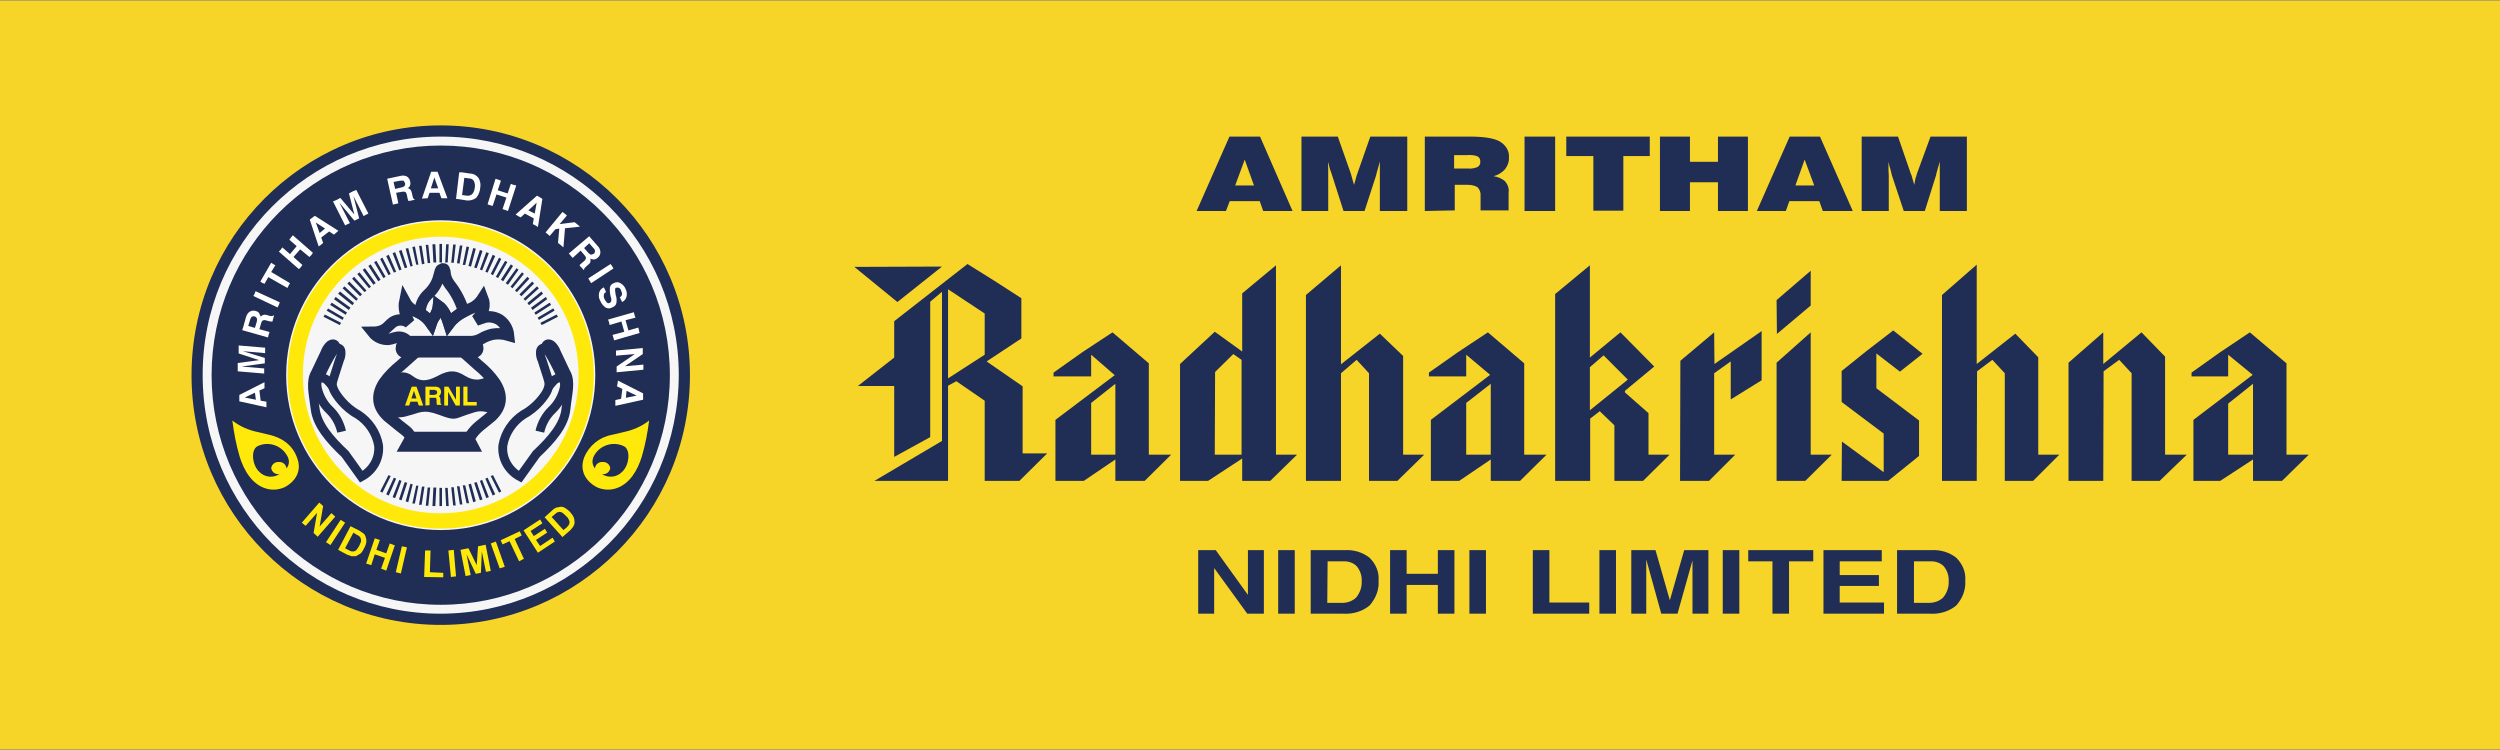
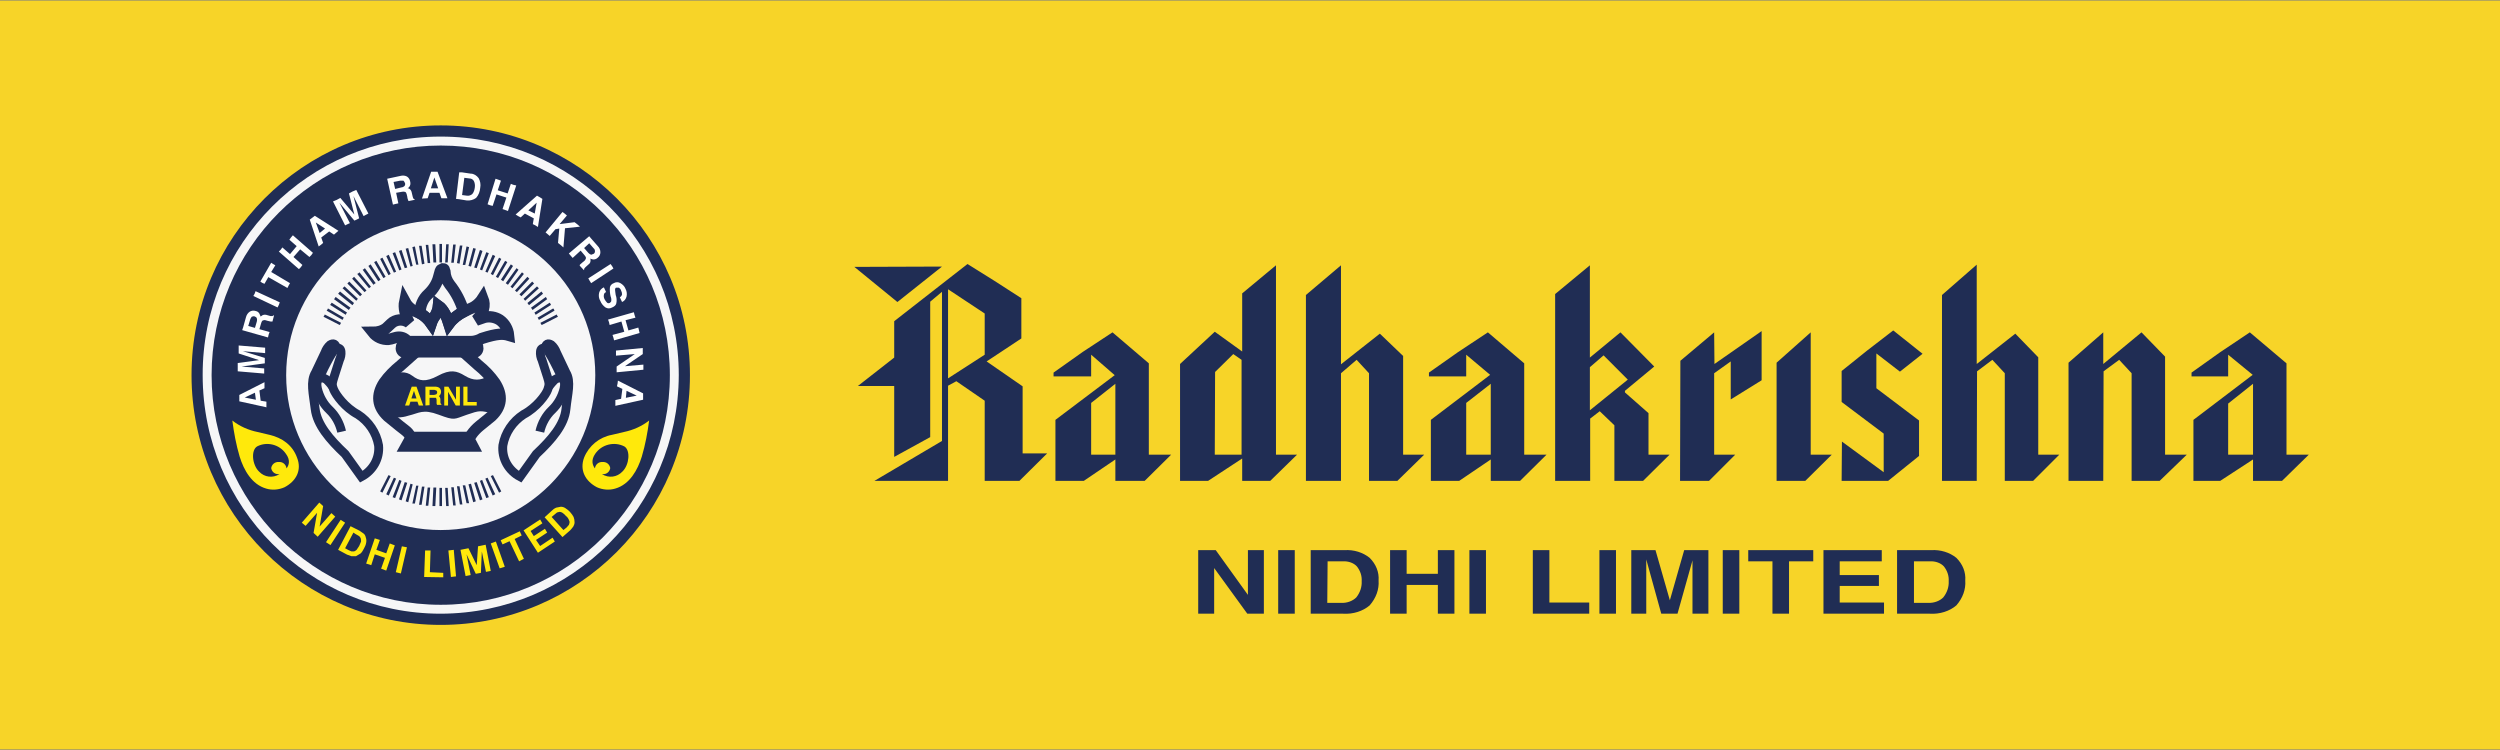
<svg xmlns="http://www.w3.org/2000/svg" width="300px" height="90px" viewBox="0 0 300 90" version="1.1">
  <rect x="0" y="0" width="300" height="90" fill="#808080" stroke="none" />
  <title>Untitled 2</title>
  <g id="Page-1" stroke="none" stroke-width="1" fill="none" fill-rule="evenodd">
    <g id="logo" transform="translate(0, 0.066)">
      <polygon id="Path" fill="#F7D428" fill-rule="nonzero" points="0 0 300 0 300 89.867 0 89.867" />
      <path d="M52.887,15.598 C69.062,15.598 82.18,28.742 82.18,44.953 C82.18,61.164 69.062,74.309 52.887,74.309 C36.711,74.309 23.594,61.164 23.594,44.953 C23.594,28.742 36.711,15.598 52.887,15.598 Z" id="Path" fill="#F6F6F7" />
      <path d="M52.887,26.367 C63.137,26.367 71.434,34.684 71.434,44.953 C71.434,55.223 63.137,63.539 52.887,63.539 C42.637,63.539 34.34,55.223 34.34,44.953 C34.34,34.684 42.637,26.367 52.887,26.367 Z M52.887,17.398 C68.07,17.398 80.383,29.738 80.383,44.953 C80.383,60.168 68.07,72.508 52.887,72.508 C37.707,72.508 25.391,60.168 25.391,44.953 C25.391,29.738 37.707,17.398 52.887,17.398 Z" id="Shape" fill="#202D54" />
      <path d="M76.406,47.406 L75.184,46.832 L75.105,47.672 L76.406,47.406 Z M74.148,45.605 L77.172,47.137 L77.172,47.902 L73.844,48.633 L73.844,47.941 L74.531,47.789 L74.684,46.602 L74.035,46.293 L74.109,45.949 L74.148,45.605 Z M73.918,42.613 L73.918,42 L77.133,41.695 L77.133,42.422 L74.992,43.879 L77.207,43.687 L77.207,44.301 L73.996,44.609 L73.996,43.918 L76.176,42.422 L73.918,42.613 Z M72.965,38.285 L76.062,37.402 L76.137,37.711 L76.254,38.055 L75.066,38.359 L75.41,39.586 L76.598,39.242 L76.672,39.551 L76.75,39.895 L73.691,40.777 L73.613,40.469 L73.5,40.125 L74.914,39.742 L74.57,38.516 L73.156,38.937 L73.078,38.59 L72.965,38.285 Z M74.379,35.602 C74.531,35.527 74.609,35.41 74.645,35.258 C74.645,35.105 74.609,34.949 74.531,34.797 C74.492,34.645 74.379,34.527 74.266,34.453 L73.918,34.453 C73.844,34.492 73.805,34.605 73.805,34.684 C73.805,34.797 73.844,35.027 73.883,35.332 C73.996,35.641 74.035,35.984 73.957,36.332 C73.918,36.559 73.727,36.715 73.461,36.828 C73.191,36.98 72.926,36.98 72.656,36.828 C72.391,36.637 72.16,36.367 72.047,36.062 C71.855,35.754 71.816,35.41 71.895,35.066 C71.969,34.758 72.199,34.527 72.465,34.414 L72.734,34.988 C72.582,35.027 72.465,35.18 72.465,35.332 C72.43,35.488 72.465,35.68 72.543,35.832 C72.621,35.984 72.734,36.137 72.848,36.254 C72.926,36.332 73.039,36.332 73.156,36.293 C73.27,36.215 73.348,36.137 73.348,36.062 C73.383,35.871 73.348,35.68 73.27,35.488 C73.191,35.141 73.156,34.758 73.191,34.414 C73.23,34.184 73.422,33.992 73.652,33.914 C73.883,33.762 74.227,33.762 74.453,33.914 C74.723,34.07 74.953,34.301 75.066,34.605 C75.219,34.875 75.258,35.219 75.184,35.527 C75.105,35.832 74.914,36.062 74.645,36.176 L74.379,35.602 Z M70.594,33.34 L73.27,31.617 L73.461,31.887 L73.613,32.152 L70.938,33.914 L70.746,33.609 L70.594,33.34 Z M70.094,29.699 L70.594,30.273 C70.707,30.391 70.82,30.469 70.938,30.504 L71.242,30.391 C71.359,30.312 71.395,30.199 71.395,30.082 C71.395,29.969 71.359,29.816 71.242,29.738 L70.707,29.125 L70.094,29.699 Z M68.262,30.352 L70.707,28.281 L70.898,28.512 L71.738,29.469 C71.93,29.664 72.047,29.93 72.047,30.199 C72.047,30.469 71.93,30.695 71.738,30.852 C71.547,31.043 71.281,31.117 71.051,31.043 L70.82,30.965 C70.859,31.004 70.859,31.043 70.859,31.082 C70.898,31.309 70.82,31.539 70.633,31.656 L70.25,32 L70.094,32.191 L70.094,32.344 L70.059,32.344 L69.559,31.809 C69.559,31.73 69.598,31.656 69.676,31.617 L69.941,31.387 L70.172,31.195 C70.25,31.117 70.285,31.004 70.324,30.887 C70.285,30.734 70.211,30.621 70.094,30.504 L69.676,30.008 L68.719,30.887 L68.488,30.621 L68.262,30.352 Z M65.469,27.824 L67.496,25.371 L67.762,25.562 L68.031,25.793 L67.152,26.828 L68.949,26.598 L69.293,26.863 L69.598,27.133 L67.801,27.324 L67.609,29.625 L67.305,29.355 L66.961,29.086 L67.113,27.363 L66.652,27.441 L65.965,28.246 L65.699,28.016 L65.469,27.824 Z M64.398,24.258 L63.402,25.18 L64.168,25.562 L64.398,24.258 Z M61.875,25.676 L64.438,23.414 L64.781,23.605 L65.086,23.801 L64.551,27.172 L64.246,26.98 L63.938,26.828 L64.055,26.137 L62.984,25.562 L62.484,26.023 L62.18,25.867 L61.875,25.676 Z M58.508,24.449 L59.465,21.383 L59.809,21.5 L60.113,21.613 L59.73,22.766 L60.918,23.148 L61.301,21.996 L61.605,22.113 L61.949,22.187 L60.957,25.254 L60.648,25.141 L60.305,25.023 L60.766,23.645 L59.578,23.262 L59.121,24.641 L58.816,24.566 L58.508,24.449 Z M55.449,23.34 L56.023,23.414 C56.254,23.453 56.48,23.379 56.672,23.223 C56.863,22.992 56.941,22.727 56.98,22.418 C57.016,22.152 56.98,21.883 56.863,21.652 C56.75,21.461 56.559,21.348 56.328,21.348 L55.719,21.27 L55.449,23.34 Z M54.723,23.801 L55.105,20.617 L55.449,20.617 L56.48,20.77 C56.863,20.77 57.207,21 57.438,21.309 C57.629,21.652 57.707,22.074 57.629,22.457 C57.59,22.918 57.438,23.34 57.133,23.684 C56.824,23.914 56.406,24.027 56.023,23.992 L55.066,23.836 L54.723,23.801 Z M52.121,21.23 L51.703,22.535 L52.582,22.535 L52.121,21.23 Z M50.633,23.762 L51.738,20.543 L52.504,20.543 L53.691,23.723 L52.965,23.723 L52.734,23.07 L51.547,23.07 L51.32,23.723 L50.633,23.762 Z M47.418,22.609 L48.184,22.418 C48.297,22.418 48.453,22.344 48.527,22.266 C48.605,22.187 48.641,22.035 48.605,21.922 C48.566,21.805 48.488,21.691 48.414,21.613 L48.031,21.613 L47.227,21.77 L47.418,22.609 Z M47.152,24.488 L46.461,21.383 L46.809,21.309 L48.07,21.039 C48.336,20.965 48.605,21 48.832,21.117 C49.023,21.23 49.18,21.461 49.215,21.691 C49.293,21.961 49.254,22.227 49.062,22.418 L48.91,22.535 L49.023,22.535 C49.215,22.609 49.367,22.801 49.406,23.031 L49.523,23.531 L49.598,23.762 L49.75,23.836 L49.75,23.914 L49.023,24.066 L48.949,23.875 C48.91,23.762 48.871,23.645 48.871,23.531 L48.797,23.223 C48.758,23.109 48.719,22.992 48.605,22.957 C48.453,22.918 48.336,22.918 48.184,22.957 L47.535,23.07 L47.801,24.336 L47.457,24.41 L47.152,24.488 Z M41.988,26.711 L41.723,26.828 L41.414,26.98 L39.961,24.105 L40.422,23.914 L40.84,23.684 L42.523,25.676 L41.875,23.148 L42.293,22.918 L42.754,22.727 L44.207,25.562 L43.902,25.715 L43.633,25.867 L42.41,23.453 L43.098,26.137 L42.793,26.289 L42.523,26.406 L40.727,24.258 L41.988,26.711 Z M37.898,26.633 L38.355,27.898 L39.004,27.363 L37.898,26.633 Z M38.242,29.508 L37.172,26.289 L37.781,25.828 L40.613,27.633 L40.344,27.859 L40.078,28.09 L39.504,27.707 L38.547,28.437 L38.777,29.086 L38.508,29.316 L38.242,29.508 Z M35.871,32.23 L33.461,30.121 L33.691,29.891 L33.883,29.625 L34.801,30.43 L35.602,29.469 L34.723,28.703 L34.914,28.437 L35.145,28.168 L37.551,30.273 L37.363,30.543 L37.133,30.773 L36.023,29.855 L35.219,30.773 L36.289,31.73 L36.098,32 L35.871,32.23 Z M34.492,34.492 L32.199,33.187 L31.738,33.992 L31.473,33.879 L31.242,33.723 L32.543,31.465 L32.773,31.617 L33.039,31.77 L32.543,32.574 L34.801,33.914 L34.645,34.184 L34.492,34.492 Z M33.309,36.828 L30.402,35.449 L30.555,35.18 L30.668,34.875 L33.574,36.215 L33.461,36.523 L33.309,36.828 Z M30.594,39.281 L30.82,38.516 C30.859,38.398 30.859,38.246 30.82,38.133 C30.785,38.016 30.668,37.941 30.555,37.902 C30.441,37.863 30.324,37.902 30.211,37.941 C30.133,38.016 30.059,38.168 30.02,38.285 L29.789,39.051 L30.594,39.281 Z M32.16,40.43 L29.062,39.551 L29.18,39.203 L29.523,37.977 C29.598,37.711 29.75,37.48 29.98,37.328 C30.172,37.211 30.441,37.172 30.668,37.25 C30.938,37.289 31.129,37.48 31.203,37.75 C31.242,37.785 31.242,37.863 31.281,37.941 C31.281,37.902 31.32,37.863 31.359,37.863 C31.512,37.711 31.738,37.672 31.93,37.711 L32.465,37.863 L32.695,37.863 L32.812,37.785 L32.887,37.785 L32.695,38.516 L32.465,38.516 L32.121,38.437 L31.855,38.359 C31.738,38.324 31.625,38.359 31.512,38.398 C31.395,38.516 31.359,38.629 31.32,38.781 L31.129,39.434 L32.352,39.777 L32.238,40.086 L32.16,40.43 Z M31.703,44.148 L31.703,44.762 L28.527,44.492 L28.527,43.496 L31.09,43.152 L28.641,42.348 L28.641,41.391 L31.816,41.656 L31.816,42.309 L29.141,42.078 L31.777,42.883 L31.777,43.535 L28.988,43.918 L31.703,44.148 Z M29.367,47.637 L30.707,47.902 L30.594,47.059 L29.367,47.637 Z M32.047,48.824 L28.719,48.094 L28.719,47.328 L31.738,45.797 L31.738,46.523 L31.129,46.793 L31.281,48.02 L31.969,48.133 L31.969,48.824 L32.047,48.824 Z" id="Shape" fill="#FFFFFF" />
      <path d="M66.195,61.969 L67.609,63.539 L67.992,63.234 L68.262,62.926 C68.297,62.848 68.336,62.734 68.336,62.656 C68.375,62.582 68.336,62.465 68.262,62.312 C68.184,62.121 68.07,61.969 67.914,61.852 C67.801,61.699 67.648,61.586 67.496,61.469 C67.379,61.395 67.266,61.355 67.152,61.355 L66.844,61.43 L66.426,61.777 L66.195,61.969 Z M65.355,62.008 L66.234,61.203 C66.387,61.047 66.539,60.934 66.73,60.855 L67.305,60.742 C67.496,60.742 67.727,60.816 67.879,60.934 C68.105,61.086 68.297,61.238 68.453,61.43 C68.605,61.586 68.719,61.777 68.832,61.969 C68.91,62.16 68.949,62.391 68.949,62.621 C68.949,62.812 68.871,62.965 68.797,63.117 C68.68,63.27 68.566,63.426 68.414,63.578 L67.496,64.383 L65.355,62.008 Z M64.551,66.262 L62.828,63.578 L64.816,62.273 L65.086,62.734 L63.672,63.652 L64.055,64.266 L65.391,63.387 L65.66,63.844 L64.32,64.727 L64.816,65.457 L66.309,64.457 L66.578,64.918 L64.551,66.262 Z M62.293,67.293 L61.148,64.879 L60.305,65.262 L60.078,64.766 L62.371,63.691 L62.602,64.191 L61.758,64.613 L62.867,66.988 L62.293,67.293 Z M59.961,68.137 L58.891,65.148 L59.504,64.918 L60.574,67.945 L59.961,68.137 Z M55.871,69.059 L55.258,65.914 L56.215,65.723 L57.207,67.754 L57.363,65.492 L58.277,65.301 L58.891,68.445 L58.316,68.559 L57.82,66.105 L57.707,68.676 L57.094,68.789 L55.984,66.453 L56.48,68.941 L55.871,69.059 Z M54.109,69.172 L53.805,65.992 L54.453,65.914 L54.723,69.098 L54.109,69.172 Z M50.898,69.172 L51.012,65.992 L51.664,65.992 L51.586,68.598 L53.191,68.676 L53.191,69.211 L50.898,69.172 Z M47.496,68.598 L48.223,65.492 L48.832,65.609 L48.105,68.75 L47.496,68.598 Z M43.938,67.562 L44.973,64.535 L45.582,64.727 L45.164,65.914 L46.348,66.336 L46.77,65.148 L47.379,65.379 L46.348,68.406 L45.734,68.176 L46.195,66.875 L44.973,66.453 L44.551,67.754 L43.938,67.562 Z M42.41,63.844 L41.414,65.723 L41.836,65.953 L42.18,66.105 L42.484,66.105 C42.602,66.066 42.715,65.992 42.793,65.914 L43.098,65.457 C43.176,65.262 43.25,65.109 43.328,64.918 C43.328,64.805 43.328,64.652 43.289,64.535 C43.25,64.422 43.176,64.344 43.098,64.266 L42.637,64 L42.41,63.844 Z M42.066,63.078 L43.137,63.617 L43.633,63.961 C43.785,64.074 43.863,64.266 43.902,64.457 C43.977,64.652 43.977,64.879 43.938,65.07 C43.902,65.301 43.785,65.57 43.672,65.762 C43.555,65.992 43.441,66.184 43.289,66.336 L42.715,66.68 L42.18,66.68 L41.645,66.488 L40.574,65.914 L42.066,63.078 Z M39.121,64.996 L40.879,62.312 L41.414,62.656 L39.656,65.34 L39.121,64.996 Z M36.215,62.656 L38.316,60.242 L38.777,60.664 L38.355,63.117 L39.77,61.508 L40.23,61.93 L38.125,64.344 L37.629,63.883 L38.051,61.469 L36.672,63.039 L36.215,62.656 Z" id="Shape" fill="#FFE90B" />
      <path d="M51.895,29.242 L52.238,29.242 L52.352,31.426 L52.008,31.426 L51.895,29.242 Z M51.09,29.316 L51.395,29.316 L51.625,31.5 L51.32,31.5 L51.09,29.316 Z M50.285,29.434 L50.594,29.434 L50.938,31.578 L50.633,31.656 L50.285,29.434 Z M49.484,29.586 L49.789,29.508 L50.211,31.691 L49.941,31.691 L49.484,29.586 Z M48.68,29.777 L48.988,29.699 L49.523,31.848 L49.254,31.922 L48.68,29.777 Z M47.879,30.047 L48.184,29.93 L48.871,32.039 L48.566,32.113 L47.879,30.047 Z M47.113,30.312 L47.418,30.199 L48.184,32.27 L47.914,32.383 L47.113,30.312 Z M46.348,30.66 L46.652,30.504 L47.535,32.535 L47.266,32.652 L46.348,30.66 Z M45.621,31.004 L45.891,30.852 L46.883,32.805 L46.617,32.957 L45.621,31.004 Z M44.895,31.387 L45.164,31.234 L46.273,33.148 L46.004,33.305 L44.895,31.387 Z M44.207,31.848 L44.473,31.656 L45.66,33.496 L45.391,33.687 L44.207,31.848 Z M43.52,32.305 C43.633,32.27 43.711,32.191 43.785,32.113 L45.086,33.914 C44.973,33.953 44.895,34.031 44.816,34.109 L43.52,32.305 Z M42.867,32.805 C42.984,32.766 43.059,32.691 43.137,32.613 L44.512,34.336 L44.281,34.527 L42.867,32.805 Z M42.258,33.379 L42.484,33.148 L43.977,34.797 L43.746,34.988 L42.258,33.379 Z M41.684,33.953 L41.91,33.723 L43.441,35.258 L43.211,35.488 L41.684,33.953 Z M41.109,34.527 L41.34,34.301 L42.945,35.793 L42.754,36.023 L41.109,34.527 Z M40.574,35.18 L40.805,34.914 L42.484,36.293 L42.293,36.559 L40.574,35.18 Z M40.078,35.832 C40.152,35.754 40.23,35.68 40.27,35.562 L42.066,36.867 C41.988,36.945 41.91,37.02 41.875,37.137 L40.078,35.832 Z M39.617,36.523 L39.809,36.254 L41.645,37.441 C41.566,37.52 41.531,37.594 41.492,37.711 L39.617,36.523 Z M39.195,37.211 C39.273,37.137 39.312,37.059 39.352,36.945 L41.262,38.055 C41.184,38.133 41.148,38.246 41.109,38.324 L39.195,37.211 Z M38.816,37.941 C38.891,37.863 38.93,37.785 38.969,37.672 L40.918,38.668 C40.879,38.781 40.84,38.859 40.766,38.937 L38.816,37.941 Z M45.891,59.055 L45.621,58.902 L46.617,56.949 L46.883,57.062 L45.891,59.055 Z M46.652,59.398 L46.348,59.246 L47.266,57.254 L47.535,57.371 L46.652,59.398 Z M47.418,59.707 L47.113,59.594 L47.914,57.523 L48.184,57.637 L47.418,59.707 Z M48.184,59.977 L47.879,59.859 L48.566,57.789 L48.871,57.867 L48.184,59.977 Z M48.988,60.203 L48.68,60.09 L49.254,57.98 L49.523,58.059 L48.988,60.203 Z M49.789,60.359 L49.484,60.359 L49.941,58.211 L50.211,58.211 L49.789,60.359 Z M50.594,60.512 L50.285,60.512 L50.633,58.328 L50.938,58.328 L50.594,60.512 Z M51.395,60.625 L51.09,60.625 L51.32,58.441 L51.625,58.441 L51.395,60.625 Z M52.238,60.664 L51.895,60.664 L52.008,58.441 L52.352,58.441 L52.238,60.664 Z M53.039,60.664 L52.734,60.664 L52.734,58.48 L53.039,58.48 L53.039,60.664 Z M53.844,60.664 L53.539,60.664 L53.422,58.48 L53.727,58.48 L53.844,60.664 Z M54.684,60.59 L54.379,60.59 L54.148,58.402 L54.453,58.402 L54.684,60.59 Z M55.488,60.473 L55.184,60.473 L54.836,58.289 L55.145,58.289 L55.488,60.473 Z M56.289,60.32 L55.984,60.32 L55.527,58.176 L55.832,58.176 L56.289,60.32 Z M57.094,60.09 L56.789,60.203 L56.215,58.059 L56.52,57.98 L57.094,60.09 Z M57.898,59.859 L57.59,59.977 L56.902,57.867 L57.207,57.789 L57.898,59.859 Z M58.66,59.594 L58.355,59.707 L57.59,57.637 L57.859,57.523 L58.66,59.594 Z M59.426,59.246 L59.121,59.398 L58.242,57.371 L58.508,57.254 L59.426,59.246 Z M60.152,58.902 L59.887,59.055 L58.891,57.062 L59.16,56.949 L60.152,58.902 Z M66.809,37.672 C66.844,37.785 66.883,37.863 66.961,37.941 L65.008,38.937 C64.934,38.859 64.895,38.781 64.855,38.668 L66.809,37.672 Z M66.387,36.945 C66.461,37.02 66.5,37.098 66.539,37.211 L64.664,38.324 C64.629,38.246 64.59,38.133 64.512,38.055 L66.387,36.945 Z M65.965,36.254 C66.043,36.332 66.082,36.445 66.117,36.523 L64.281,37.711 L64.129,37.441 L65.965,36.254 Z M65.508,35.562 C65.547,35.641 65.582,35.754 65.66,35.832 L63.902,37.137 C63.863,37.02 63.785,36.945 63.711,36.867 L65.508,35.562 Z M64.973,34.914 L65.164,35.18 L63.48,36.559 L63.289,36.293 L64.973,34.914 Z M64.438,34.301 L64.664,34.527 L63.02,36.023 L62.828,35.793 L64.438,34.301 Z M63.863,33.723 L64.09,33.953 L62.562,35.488 L62.332,35.258 L63.863,33.723 Z M63.289,33.148 L63.52,33.379 L62.027,34.988 L61.797,34.797 L63.289,33.148 Z M62.637,32.613 L62.867,32.805 L61.492,34.527 L61.262,34.336 L62.637,32.613 Z M61.988,32.113 L62.219,32.305 L60.957,34.109 L60.688,33.914 L61.988,32.113 Z M61.301,31.656 L61.566,31.848 L60.383,33.687 L60.113,33.496 L61.301,31.656 Z M60.613,31.234 L60.879,31.387 L59.77,33.305 L59.504,33.148 L60.613,31.234 Z M59.887,30.852 L60.152,31.004 L59.16,32.957 L58.891,32.805 L59.887,30.852 Z M59.121,30.504 L59.426,30.66 L58.508,32.652 L58.242,32.535 L59.121,30.504 Z M58.355,30.199 L58.66,30.312 L57.859,32.383 L57.59,32.27 L58.355,30.199 Z M57.59,29.93 L57.898,30.047 L57.207,32.113 L56.902,32.039 L57.59,29.93 Z M56.789,29.699 L57.094,29.777 L56.52,31.922 L56.215,31.848 L56.789,29.699 Z M55.984,29.508 L56.289,29.586 L55.832,31.73 L55.527,31.73 L55.984,29.508 Z M55.184,29.395 L55.488,29.395 L55.145,31.578 L54.836,31.5 L55.184,29.395 Z M54.379,29.277 L54.684,29.277 L54.453,31.465 L54.148,31.465 L54.379,29.277 Z M53.539,29.242 L53.844,29.242 L53.727,31.426 L53.422,31.426 L53.539,29.242 Z M52.887,29.203 L53.039,29.203 L53.039,31.426 L52.734,31.426 L52.734,29.203 L52.887,29.203 Z" id="Shape" fill="#202D54" />
      <path d="M52.887,16.324 C68.68,16.324 81.453,29.125 81.453,44.953 C81.414,60.742 68.641,73.543 52.887,73.578 C37.094,73.578 24.32,60.781 24.32,44.953 C24.281,29.164 37.055,16.363 52.812,16.324 C52.848,16.324 52.848,16.324 52.887,16.324 Z M52.887,14.984 C69.406,14.984 82.793,28.398 82.793,44.953 C82.793,61.508 69.406,74.922 52.887,74.922 C36.367,74.922 22.984,61.508 22.984,44.953 C22.984,28.398 36.367,14.984 52.887,14.984 Z" id="Shape" fill="#202D54" />
      <path d="M46.73,45.031 C47.762,44.531 48.68,44.418 49.484,45.031 C50.285,45.641 51.051,45.836 52.543,45.031 C54.035,44.227 54.801,44.418 55.793,45.031 C56.789,45.641 57.668,45.641 58.625,45.031 L58.777,45.031 C59.004,45.258 59.195,45.527 59.387,45.836 C60.27,47.215 60.23,48.477 59.234,49.59 C57.629,49.168 57.59,49.168 56.023,49.703 C54.453,50.242 54.609,50.434 52.656,49.703 C50.707,48.977 50.324,49.512 48.988,49.82 C48.184,50.09 47.305,50.09 46.5,49.82 C45.277,48.672 45.164,47.328 46.082,45.836 C46.273,45.566 46.5,45.297 46.73,45.031 Z" id="Path" fill="#202D54" />
      <path d="M48.758,53.461 L56.75,53.461 C56.637,53.23 56.445,53 56.328,52.77 C56.215,52.539 56.75,51.699 57.551,51.047 L58.969,49.895 C60.23,48.707 60.344,47.367 59.387,45.871 C58.816,45.066 58.164,44.379 57.398,43.766 L55.641,42.195 L56.98,42.195 C57.59,42.039 57.398,40.969 56.559,40.93 L48.949,40.93 C48.105,40.969 47.914,42.039 48.488,42.195 L49.867,42.195 L48.105,43.766 C47.344,44.379 46.652,45.066 46.082,45.871 C45.125,47.367 45.277,48.707 46.539,49.895 L47.953,51.047 C48.758,51.699 49.445,52.043 49.141,52.77 L48.758,53.461 Z" id="Path" stroke="#202D54" stroke-width="1.367" />
-       <path d="M44.742,39.816 C45.199,40.391 45.891,40.699 46.617,40.66 C47.035,40.621 47.418,40.391 47.879,40.391 C48.297,40.391 48.68,40.586 48.91,40.93 L56.559,40.93 C57.016,40.891 57.437,40.777 57.82,40.547 C58.203,40.316 58.625,40.164 59.082,40.047 C59.73,39.934 60.383,39.973 61.031,40.164 C60.957,39.434 60.574,38.746 59.961,38.324 C59.426,37.977 58.738,37.863 58.125,38.016 L57.133,38.359 C58.051,37.48 58.277,36.598 57.934,35.719 C57.668,36.137 57.324,36.484 56.902,36.75 C56.52,36.98 56.062,37.098 55.68,37.328 C54.992,37.672 54.34,38.168 53.883,38.781 C53.574,37.863 53.191,37.059 52.621,36.637 C52.582,37.059 52.43,37.441 52.238,37.785 C52.008,38.094 51.855,38.398 51.738,38.746 C51.434,38.324 51.051,37.941 50.633,37.672 C50.363,37.52 50.059,37.363 49.75,37.25 C49.254,37.02 48.832,36.598 48.566,36.102 C48.414,36.828 48.605,37.711 49.102,38.668 C48.527,38.246 47.762,38.207 47.152,38.59 C46.844,38.82 46.617,39.09 46.348,39.32 C45.891,39.664 45.316,39.816 44.742,39.816 Z" id="Path" stroke="#202D54" stroke-width="1.363" />
+       <path d="M44.742,39.816 C45.199,40.391 45.891,40.699 46.617,40.66 C47.035,40.621 47.418,40.391 47.879,40.391 C48.297,40.391 48.68,40.586 48.91,40.93 L56.559,40.93 C57.016,40.891 57.437,40.777 57.82,40.547 C59.73,39.934 60.383,39.973 61.031,40.164 C60.957,39.434 60.574,38.746 59.961,38.324 C59.426,37.977 58.738,37.863 58.125,38.016 L57.133,38.359 C58.051,37.48 58.277,36.598 57.934,35.719 C57.668,36.137 57.324,36.484 56.902,36.75 C56.52,36.98 56.062,37.098 55.68,37.328 C54.992,37.672 54.34,38.168 53.883,38.781 C53.574,37.863 53.191,37.059 52.621,36.637 C52.582,37.059 52.43,37.441 52.238,37.785 C52.008,38.094 51.855,38.398 51.738,38.746 C51.434,38.324 51.051,37.941 50.633,37.672 C50.363,37.52 50.059,37.363 49.75,37.25 C49.254,37.02 48.832,36.598 48.566,36.102 C48.414,36.828 48.605,37.711 49.102,38.668 C48.527,38.246 47.762,38.207 47.152,38.59 C46.844,38.82 46.617,39.09 46.348,39.32 C45.891,39.664 45.316,39.816 44.742,39.816 Z" id="Path" stroke="#202D54" stroke-width="1.363" />
      <path d="M52.656,33.109 L52.848,32.422 C52.887,32.305 53,32.23 53.117,32.191 C53.191,32.191 53.27,32.191 53.309,32.27 C53.348,32.344 53.348,32.461 53.383,32.535 C53.422,33.109 53.613,33.609 53.957,34.07 C54.723,35.027 55.297,36.137 55.641,37.328 C54.953,37.672 54.34,38.168 53.883,38.781 C53.652,37.977 53.191,37.02 52.621,36.637 C52.582,37.059 52.43,37.441 52.238,37.785 C52.008,38.094 51.855,38.398 51.738,38.746 C51.395,38.246 50.937,37.824 50.402,37.52 C50.402,36.637 50.746,35.793 51.395,35.219 C52.008,34.645 52.465,33.914 52.656,33.109 Z" id="Path" stroke="#202D54" stroke-width="1.363" />
      <line x1="49.828" y1="42.156" x2="55.602" y2="42.156" id="Path" stroke="#202D54" stroke-width="1.363" />
      <line x1="49.18" y1="52.426" x2="56.254" y2="52.426" id="Path" stroke="#202D54" stroke-width="1.367" />
      <path d="M55.602,48.594 L55.602,46.332 L56.098,46.332 L56.098,48.172 L57.207,48.172 L57.207,48.594 L55.602,48.594 Z M53.766,48.594 L53.309,48.594 L53.309,46.332 L53.805,46.332 L54.723,47.902 L54.723,46.332 L55.184,46.332 L55.184,48.594 L54.684,48.594 L53.766,46.945 L53.766,48.594 Z M51.547,47.328 L52.086,47.328 L52.352,47.254 C52.43,47.176 52.465,47.098 52.465,47.023 C52.465,46.945 52.43,46.832 52.352,46.793 L52.121,46.715 L51.547,46.715 L51.547,47.328 Z M51.051,48.594 L51.051,46.332 L52.199,46.332 C52.391,46.332 52.582,46.371 52.734,46.484 C52.848,46.602 52.926,46.754 52.926,46.945 C52.926,47.137 52.848,47.328 52.695,47.445 L52.656,47.445 C52.773,47.559 52.848,47.711 52.848,47.867 L52.848,48.211 C52.848,48.25 52.848,48.324 52.887,48.363 L52.965,48.441 L52.965,48.516 L52.43,48.516 C52.43,48.477 52.43,48.402 52.391,48.363 L52.391,47.902 C52.391,47.828 52.352,47.75 52.312,47.672 L51.547,47.672 L51.547,48.555 L51.051,48.594 Z M49.676,46.832 L49.367,47.75 L49.98,47.75 L49.676,46.832 Z M48.605,48.594 L49.406,46.332 L49.98,46.332 L50.785,48.594 L50.25,48.594 L50.094,48.133 L49.254,48.133 L49.102,48.594 L48.605,48.594 Z" id="Shape" fill="#FFE90B" />
      <path d="M71.395,56.145 C71.09,55.758 70.898,55.145 71.434,54.379 C72.199,53.27 73.691,52.887 74.914,53.5 C75.68,53.957 75.527,55.723 74.684,56.527 C74.035,57.215 73.039,57.332 72.238,56.832 L72.312,56.832 C72.773,56.871 73.156,56.562 73.23,56.105 C73.156,55.645 72.773,55.34 72.312,55.375 C71.855,55.34 71.473,55.645 71.395,56.105 L71.395,56.145 Z M70.094,54.84 C70.668,53.422 71.93,52.387 73.422,52.117 L74.875,51.773 C75.984,51.543 77.016,51.086 77.898,50.395 C77.707,51.852 77.438,53.309 77.016,54.727 C76.52,56.336 75.562,58.059 73.844,58.559 C73.117,58.785 72.312,58.711 71.625,58.402 C70.25,57.676 69.523,56.371 70.094,54.84 Z" id="Shape" fill="#FFE90B" />
      <path d="M34.379,56.145 C34.684,55.758 34.875,55.145 34.301,54.379 C33.539,53.27 32.047,52.887 30.859,53.5 C30.094,53.957 30.25,55.723 31.09,56.527 C31.738,57.215 32.734,57.332 33.539,56.832 L33.461,56.832 C33,56.871 32.621,56.562 32.543,56.105 C32.621,55.645 33,55.34 33.461,55.375 C33.918,55.34 34.301,55.645 34.379,56.105 L34.379,56.145 Z M35.641,54.84 C35.105,53.344 33.844,52.465 32.352,52.117 L30.898,51.773 C29.789,51.543 28.758,51.086 27.879,50.395 C28.07,51.852 28.336,53.309 28.758,54.727 C29.254,56.336 30.211,58.059 31.93,58.559 C32.656,58.785 33.461,58.711 34.148,58.402 C35.527,57.676 36.254,56.371 35.641,54.84 Z" id="Shape" fill="#FFE90B" />
-       <path d="M52.887,28.09 C62.141,28.09 69.676,35.641 69.676,44.914 C69.676,44.914 69.676,44.953 69.676,44.953 C69.715,54.227 62.219,61.738 52.965,61.778 C52.926,61.778 52.926,61.778 52.887,61.778 C43.633,61.816 36.137,54.305 36.098,45.031 C36.098,44.992 36.098,44.992 36.098,44.953 C36.062,35.68 43.594,28.129 52.848,28.09 C52.848,28.09 52.887,28.09 52.887,28.09 Z M52.887,26.789 C62.906,26.789 71.012,34.914 71.012,44.953 C71.012,54.992 62.906,63.117 52.887,63.117 C42.867,63.117 34.762,54.992 34.762,44.953 C34.762,34.914 42.867,26.789 52.887,26.789 Z" id="Shape" stroke="#FFE90B" stroke-width="0.5" fill="#FFE90B" />
      <path d="M62.41,57.141 L64.359,54.418 C66.234,52.656 67.727,50.895 67.914,49.016 C68.105,47.137 68.566,45.719 67.914,44.645 L66.77,42.23 C66.652,41.887 66.426,41.543 66.156,41.313 C65.773,41.082 65.508,41.16 65.391,41.734 C65.086,41.656 64.895,41.773 64.855,42.117 C64.816,42.461 64.895,42.844 65.047,43.152 L65.699,45.184 C65.891,45.836 65.965,46.027 65.734,46.676 C65.508,47.328 64.359,48.863 62.828,49.668 C61.531,50.508 60.613,51.852 60.344,53.383 C60.191,54.953 61.031,56.41 62.41,57.141 Z" id="Path" stroke="#202D54" stroke-width="1.064" />
      <path d="M64.781,51.734 C65.008,50.738 65.508,49.82 66.234,49.129 C66.961,48.441 67.457,47.52 67.687,46.563 C67.801,46.027 67.762,45.641 67.496,45.414 C67.227,45.184 66.883,45.297 66.578,45.488 C66.309,45.758 66.082,46.027 65.852,46.332" id="Path" stroke="#202D54" stroke-width="1.064" />
      <path d="M67.418,45.336 C67.457,45.184 65.66,41.504 65.391,41.734" id="Path" stroke="#202D54" stroke-width="1.064" />
      <path d="M43.363,57.141 L41.414,54.418 C39.543,52.656 38.051,50.895 37.82,49.016 C37.59,47.137 37.207,45.719 37.859,44.645 L39.004,42.23 C39.121,41.887 39.352,41.543 39.617,41.313 C40,41.082 40.27,41.16 40.383,41.734 C40.687,41.656 40.879,41.773 40.918,42.117 C40.957,42.461 40.879,42.844 40.727,43.152 L40.078,45.184 C39.887,45.836 39.77,46.027 40.039,46.676 C40.305,47.328 41.414,48.863 42.945,49.668 C44.246,50.508 45.164,51.852 45.43,53.383 C45.582,54.953 44.742,56.41 43.363,57.141 Z" id="Path" stroke="#202D54" stroke-width="1.064" />
      <path d="M40.996,51.734 C40.766,50.738 40.27,49.82 39.543,49.129 C38.816,48.441 38.316,47.52 38.09,46.563 C37.973,46.027 38.012,45.641 38.277,45.414 C38.547,45.184 38.891,45.297 39.195,45.488 C39.465,45.758 39.695,46.027 39.922,46.332" id="Path" stroke="#202D54" stroke-width="1.064" />
      <path d="M38.355,45.336 C38.277,45.184 40.113,41.504 40.383,41.734" id="Path" stroke="#202D54" stroke-width="1.064" />
      <polygon id="Path" fill="#202D54" points="107.688 36.176 113.039 31.922 102.523 31.961" />
-       <polygon id="Path" fill="#202D54" points="213.191 35.945 213.23 40.008 217.285 36.598 217.285 32.422" />
      <path d="M126.426,44.645 L126.426,45.105 L130.938,45.105 L130.938,42.5 L133.766,44.953 L126.652,50.316 L126.652,57.637 L130.059,57.637 L133.844,55.07 L133.844,57.637 L137.363,57.637 L140.535,54.496 L137.859,54.496 L137.859,43.535 L133.5,39.816 L129.941,42.156 L126.426,44.645 Z M130.938,48.285 L133.844,45.988 L133.844,54.496 L130.938,54.496 L130.938,48.285 Z" id="Shape" fill="#202D54" />
      <path d="M111.625,36.137 L113.039,34.949 L113.039,52.848 L104.934,57.637 L113.766,57.637 L113.766,46.219 L114.762,45.68 L118.164,48.02 L118.164,57.637 L122.332,57.637 L125.66,54.34 L122.715,54.34 L122.715,46.293 L118.395,43.305 L122.562,40.547 L122.562,35.719 L119.352,33.648 L116.098,31.617 L107.305,38.477 L107.305,42.844 L102.945,46.254 L107.305,46.254 L107.305,54.762 L111.625,52.387 L111.625,36.137 Z M113.766,34.645 L118.164,37.555 L118.164,42.5 L113.766,45.336 L113.766,34.645 Z" id="Shape" fill="#202D54" />
      <path d="M152.43,57.637 L155.641,54.496 L153.117,54.496 L153.117,31.77 L149.062,35.141 L149.062,42.117 L145.773,39.742 L141.605,43.613 L141.605,57.637 L144.973,57.637 L149.062,54.953 L149.062,57.637 L152.43,57.637 Z M145.812,44.57 L147.992,42.422 L148.988,43.113 L148.988,54.496 L145.773,54.496 L145.812,44.57 Z" id="Shape" fill="#202D54" />
      <path d="M175.945,42.5 L178.816,44.914 L171.703,50.316 L171.703,57.637 L175.105,57.637 L178.891,55.07 L178.891,57.637 L182.41,57.637 L185.582,54.496 L182.906,54.496 L182.906,43.535 L178.547,39.816 L174.953,42.195 L171.473,44.645 L171.473,45.105 L175.945,45.105 L175.945,42.5 Z M175.945,48.285 L178.891,45.988 L178.891,54.496 L175.945,54.496 L175.945,48.285 Z" id="Shape" fill="#202D54" />
      <polygon id="Path" fill="#202D54" points="225.164 42.348 227.992 44.531 230.707 42.387 227.188 39.586 224.055 42 220.996 44.453 220.996 48.172 226.043 51.965 226.043 56.602 221.031 52.922 220.996 57.637 226.578 57.637 230.285 54.648 230.285 50.395 225.164 46.523" />
      <polygon id="Path" fill="#202D54" points="239.082 43.113 240.574 44.723 240.574 57.637 243.977 57.637 247.113 54.496 244.59 54.496 244.59 42.809 241.836 39.973 237.207 43.613 237.207 31.691 233.039 35.332 233.039 57.637 237.207 57.637 237.246 44.492" />
      <polygon id="Path" fill="#202D54" points="254.301 43.113 255.793 44.723 255.793 57.637 259.16 57.637 262.41 54.496 259.809 54.496 259.809 42.73 256.98 39.816 252.391 43.613 252.391 39.816 248.223 43.457 248.223 57.637 252.391 57.637 252.43 44.492" />
      <path d="M267.379,42.5 L270.324,44.914 L263.211,50.316 L263.211,57.637 L266.426,57.637 L270.363,55.07 L270.363,57.637 L273.844,57.637 L277.055,54.496 L274.379,54.496 L274.379,43.535 L269.98,39.816 L266.426,42.195 L262.984,44.645 L262.984,45.105 L267.379,45.105 L267.379,42.5 Z M267.379,48.363 L270.363,45.988 L270.363,54.496 L267.379,54.496 L267.379,48.363 Z" id="Shape" fill="#202D54" />
      <polygon id="Path" fill="#202D54" points="160.918 44.723 162.793 43.113 164.281 44.723 164.281 57.637 167.688 57.637 170.898 54.496 168.375 54.496 168.375 42.652 165.582 39.973 160.918 43.648 160.918 31.77 156.711 35.332 156.711 57.637 160.918 57.637" />
      <path d="M198.508,43.918 L194.453,39.816 L190.785,42.844 L190.785,31.77 L186.617,35.219 L186.617,57.637 L190.82,57.637 L190.82,50.164 L191.969,49.281 L193.727,50.969 L193.727,57.637 L197.172,57.637 L200.344,54.496 L197.82,54.496 L197.82,49.512 L194.992,47.023 L194.992,46.832 L198.508,43.918 Z M190.785,43.996 L192.43,42.578 L195.336,45.488 L190.785,49.168 L190.785,43.996 Z" id="Shape" fill="#202D54" />
      <polygon id="Path" fill="#202D54" points="205.699 44.723 207.688 43.305 207.688 47.867 211.395 45.566 211.395 39.664 205.734 43.613 205.699 39.816 201.645 43.227 201.605 57.637 205.086 57.637 208.223 54.496 205.699 54.496" />
      <polygon id="Path" fill="#202D54" points="216.637 57.637 219.809 54.496 217.285 54.496 217.285 39.816 213.191 43.457 213.191 57.637" />
-       <path d="M226.652,25.254 L223.402,25.254 L223.402,16.324 L227.762,16.324 L229.293,20.77 C229.367,20.887 229.406,21.039 229.445,21.191 C229.484,21.383 229.598,21.691 229.715,22.113 C229.75,21.77 229.828,21.539 229.867,21.309 C229.941,21.156 229.98,20.965 230.02,20.809 L231.664,16.324 L236.023,16.324 L236.023,25.254 L232.773,25.254 L232.773,19.316 C232.656,19.773 232.504,20.273 232.352,20.809 L232.352,20.887 L230.977,25.254 L228.453,25.254 L227.035,21 L226.883,20.352 C226.77,20.004 226.691,19.699 226.617,19.352 L226.617,20.312 C226.617,20.617 226.652,20.809 226.652,20.965 L226.652,25.254 Z M210.82,25.254 L214.762,16.324 L218.395,16.324 L222.332,25.254 L218.738,25.254 L218.316,24.066 L214.723,24.066 L214.301,25.254 L210.82,25.254 Z M215.449,22.187 L217.707,22.187 L216.559,19.086 L215.449,22.187 Z M199.195,25.254 L199.195,16.324 L202.793,16.324 L202.793,19.352 L206.156,19.352 L206.156,16.324 L209.75,16.324 L209.75,25.254 L206.156,25.254 L206.156,21.805 L202.793,21.805 L202.793,25.254 L199.195,25.254 Z M191.203,25.254 L191.203,18.664 L187.953,18.664 L187.953,16.324 L197.973,16.324 L197.973,18.664 L194.801,18.664 L194.801,25.215 L191.203,25.215 L191.203,25.254 Z M182.945,16.324 L186.617,16.324 L186.617,25.254 L182.945,25.254 L182.945,16.324 Z M170.977,25.254 L170.977,16.324 L176.367,16.324 C178.051,16.324 179.273,16.52 179.961,16.902 C180.727,17.359 181.148,18.09 181.07,18.855 C181.109,19.352 180.918,19.812 180.613,20.234 C180.27,20.617 179.809,20.926 179.234,21.078 C179.77,21.156 180.27,21.383 180.613,21.691 C180.957,22.113 181.109,22.574 181.031,23.07 L181.031,25.18 L177.668,25.18 L177.668,23.379 C177.707,23.031 177.551,22.648 177.285,22.383 C176.941,22.187 176.52,22.113 176.137,22.113 L174.57,22.113 L174.57,25.18 L170.977,25.254 Z M174.492,20.16 L176.176,20.16 C176.598,20.195 176.98,20.121 177.324,19.965 C177.551,19.812 177.668,19.582 177.629,19.352 C177.668,19.086 177.551,18.855 177.324,18.703 C176.941,18.547 176.48,18.512 176.062,18.547 L174.492,18.547 L174.492,20.16 Z M159.426,25.254 L156.176,25.254 L156.176,16.324 L160.535,16.324 L162.102,20.77 C162.141,20.926 162.18,21.039 162.219,21.191 C162.258,21.383 162.371,21.691 162.484,22.113 C162.602,21.77 162.637,21.539 162.715,21.309 C162.754,21.156 162.793,20.965 162.867,20.809 L164.438,16.324 L168.871,16.324 L168.871,25.254 L165.582,25.254 L165.582,19.316 C165.469,19.773 165.316,20.273 165.164,20.809 L165.164,20.887 L163.746,25.254 L161.223,25.254 L159.848,20.965 C159.809,20.77 159.695,20.543 159.617,20.312 C159.543,20.082 159.465,19.738 159.352,19.316 C159.352,19.699 159.387,20.043 159.387,20.273 L159.387,25.254 L159.426,25.254 Z M143.594,25.254 L147.535,16.324 L151.203,16.324 L155.105,25.254 L151.586,25.254 L151.168,24.066 L147.57,24.066 L147.113,25.254 L143.594,25.254 Z M148.223,22.187 L150.477,22.187 L149.367,19.086 L148.223,22.187 Z" id="Shape" fill="#202D54" />
      <path d="M229.676,72.277 L231.359,72.277 C232.086,72.316 232.773,72.047 233.191,71.625 C233.652,71.051 233.883,70.359 233.844,69.672 C233.883,69.059 233.691,68.445 233.27,67.906 C232.887,67.484 232.238,67.258 231.586,67.293 L229.676,67.293 L229.676,72.277 Z M227.648,73.578 L227.648,65.953 L231.738,65.953 C232.848,65.875 233.957,66.223 234.762,66.875 C235.527,67.641 235.91,68.598 235.832,69.594 C235.91,70.668 235.527,71.703 234.762,72.582 C233.957,73.273 232.773,73.656 231.586,73.578 L227.648,73.578 Z M218.816,73.578 L218.816,65.953 L225.812,65.953 L225.812,67.293 L220.766,67.293 L220.766,68.941 L225.469,68.941 L225.469,70.246 L220.766,70.246 L220.766,72.238 L226.082,72.238 L226.082,73.578 L218.816,73.578 Z M212.695,73.578 L212.695,67.293 L209.789,67.293 L209.789,65.953 L217.59,65.953 L217.59,67.293 L214.684,67.293 L214.684,73.578 L212.695,73.578 Z M206.73,65.953 L208.719,65.953 L208.719,73.578 L206.73,73.578 L206.73,65.953 Z M197.59,73.578 L195.754,73.578 L195.754,65.953 L198.66,65.953 L200.383,71.969 L202.102,65.953 L205.008,65.953 L205.008,73.578 L203.098,73.578 L203.098,67.18 L201.301,73.578 L199.352,73.578 L197.551,67.066 L197.551,73.578 L197.59,73.578 Z M191.93,65.953 L193.918,65.953 L193.918,73.578 L191.93,73.578 L191.93,65.953 Z M183.938,73.578 L183.938,65.953 L185.926,65.953 L185.926,72.238 L190.707,72.238 L190.707,73.578 L183.938,73.578 Z M176.328,65.953 L178.316,65.953 L178.316,73.578 L176.328,73.578 L176.328,65.953 Z M166.809,73.578 L166.809,65.953 L168.797,65.953 L168.797,68.789 L172.543,68.789 L172.543,65.953 L174.531,65.953 L174.531,73.578 L172.543,73.578 L172.543,70.129 L168.797,70.129 L168.797,73.578 L166.809,73.578 Z M159.273,72.277 L160.957,72.277 C161.645,72.316 162.332,72.047 162.754,71.625 C163.211,71.051 163.441,70.359 163.402,69.672 C163.441,69.059 163.25,68.445 162.828,67.906 C162.449,67.484 161.797,67.258 161.148,67.293 L159.312,67.293 L159.273,72.277 Z M157.285,73.578 L157.285,65.953 L161.34,65.953 C162.449,65.875 163.555,66.223 164.359,66.875 C165.125,67.641 165.508,68.598 165.43,69.594 C165.508,70.668 165.125,71.703 164.359,72.582 C163.555,73.273 162.371,73.656 161.184,73.578 L157.285,73.578 Z M153.383,65.953 L155.371,65.953 L155.371,73.578 L153.383,73.578 L153.383,65.953 Z M145.699,73.578 L143.785,73.578 L143.785,65.953 L145.891,65.953 L149.75,71.32 L149.75,65.953 L151.664,65.953 L151.664,73.578 L149.676,73.578 L145.699,68.098 L145.699,73.578 Z" id="Shape" fill="#202D54" />
    </g>
  </g>
</svg>